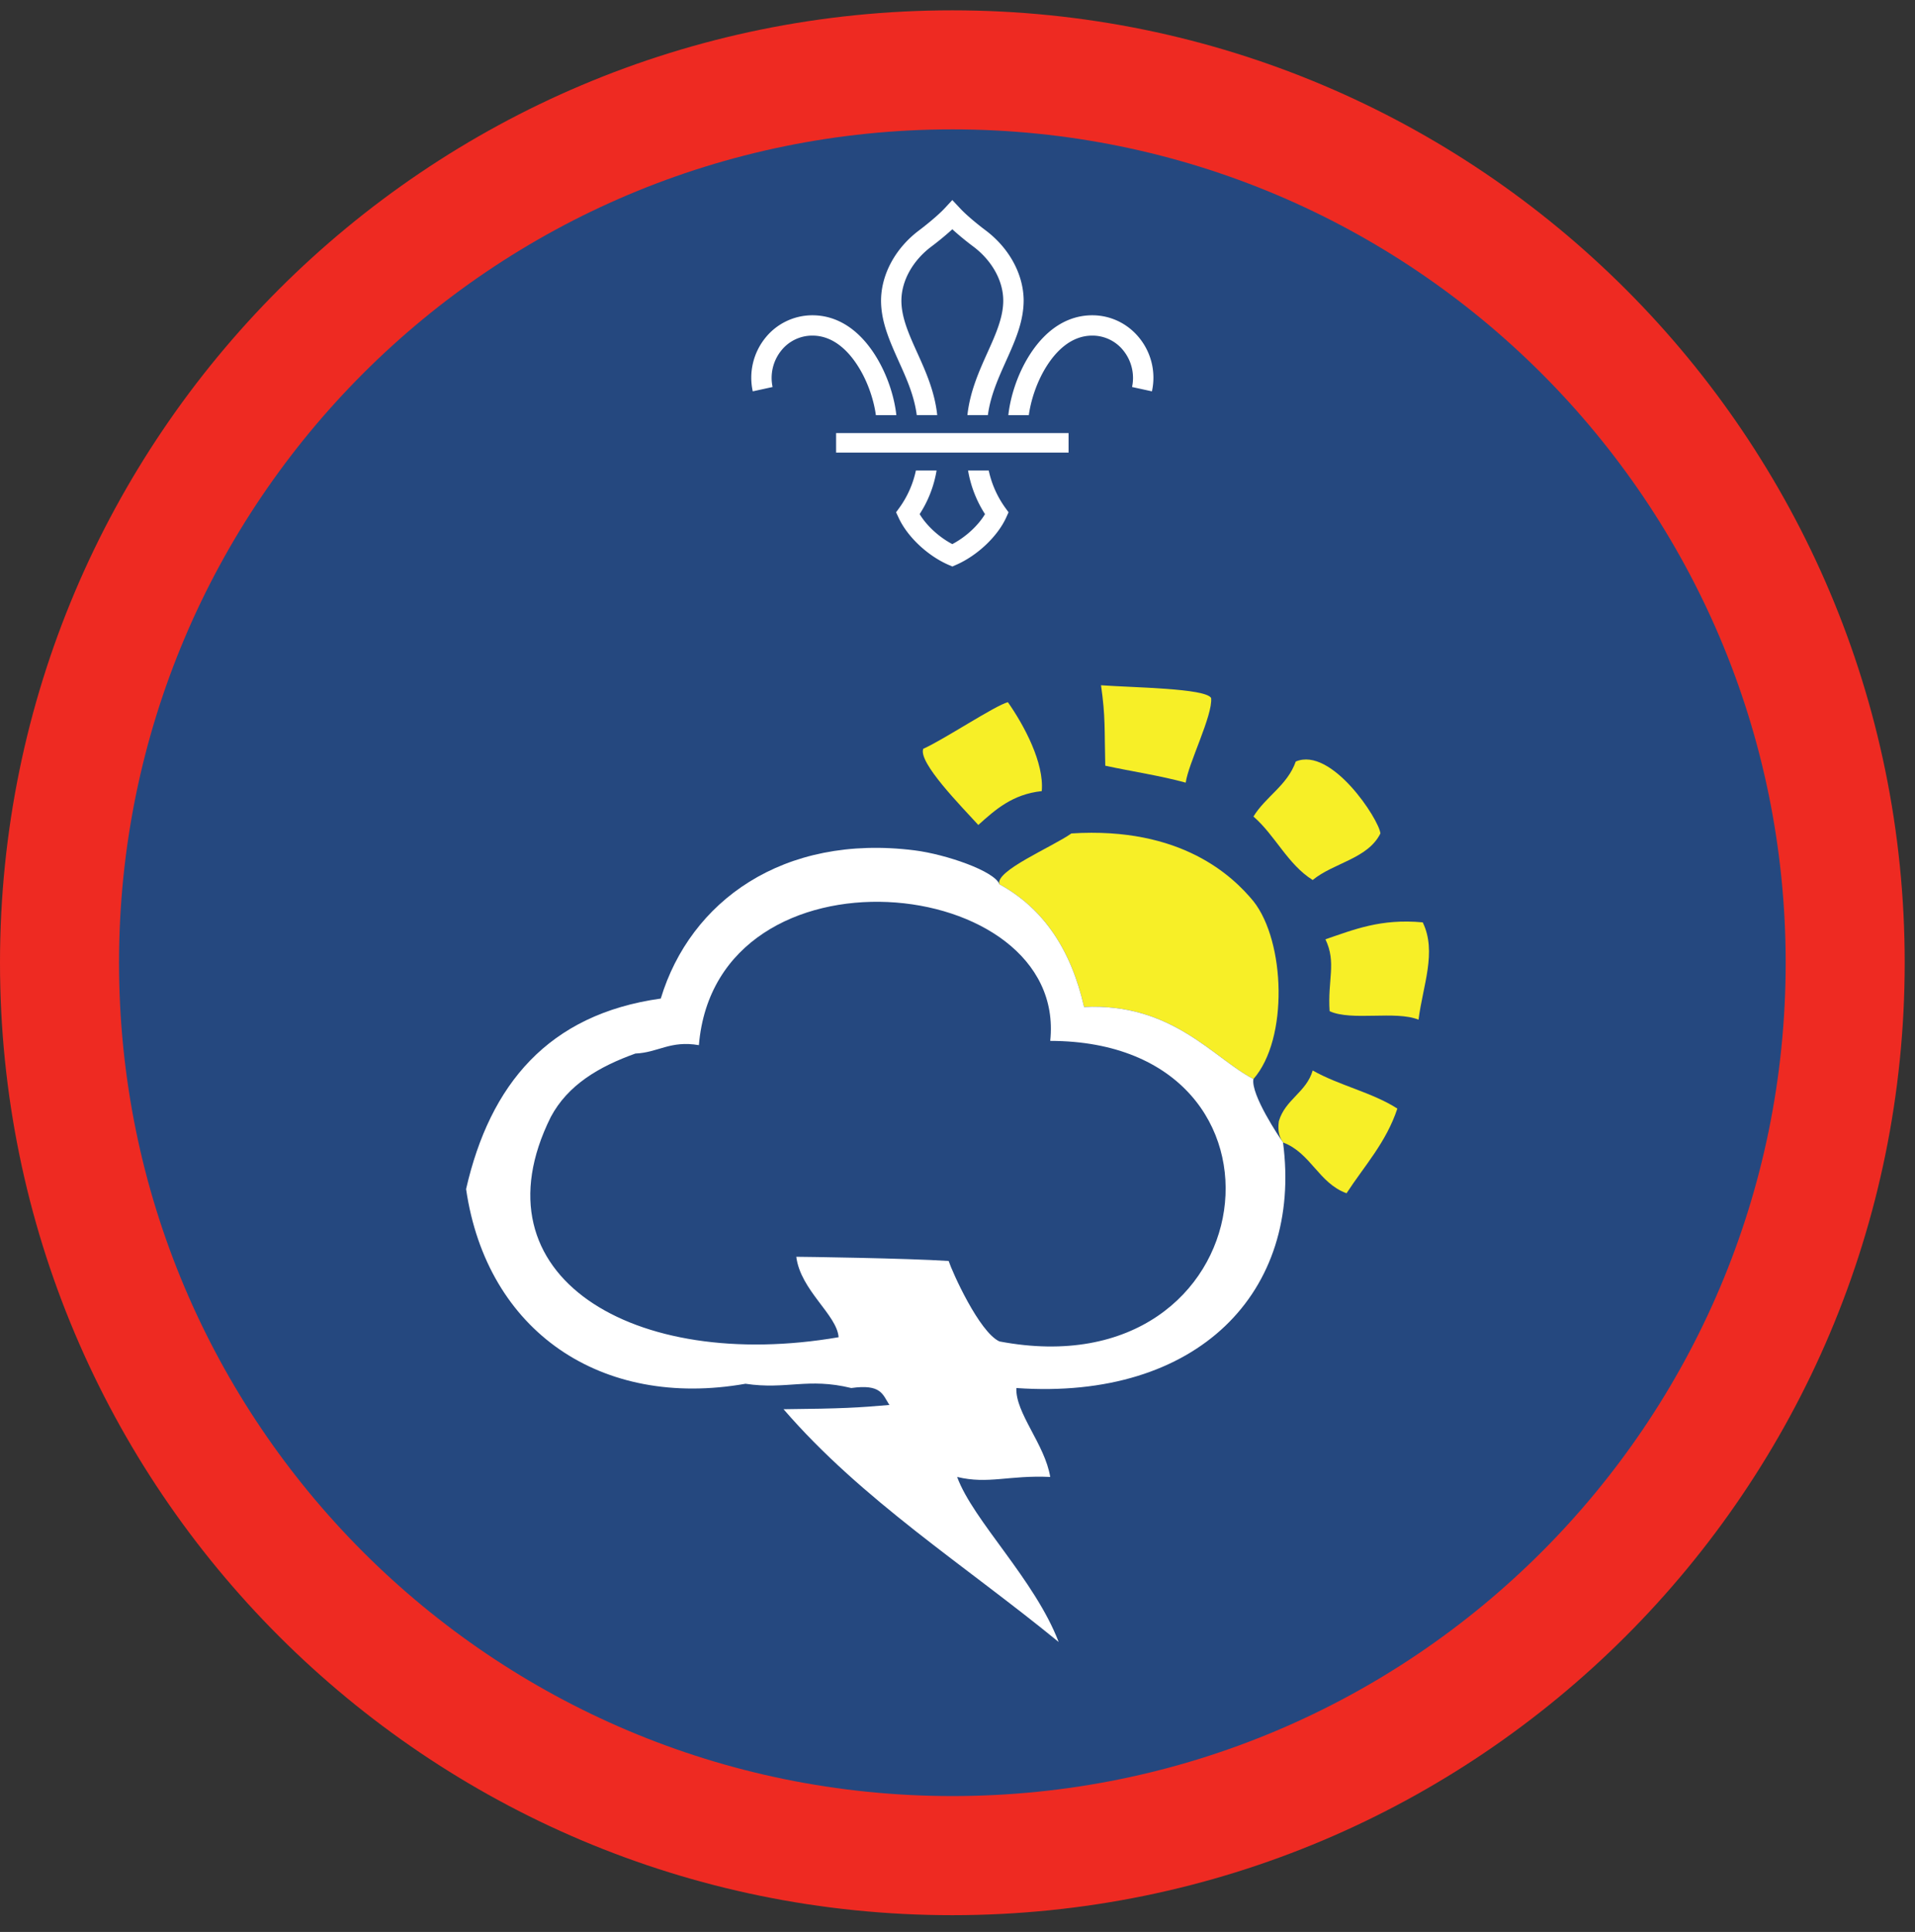
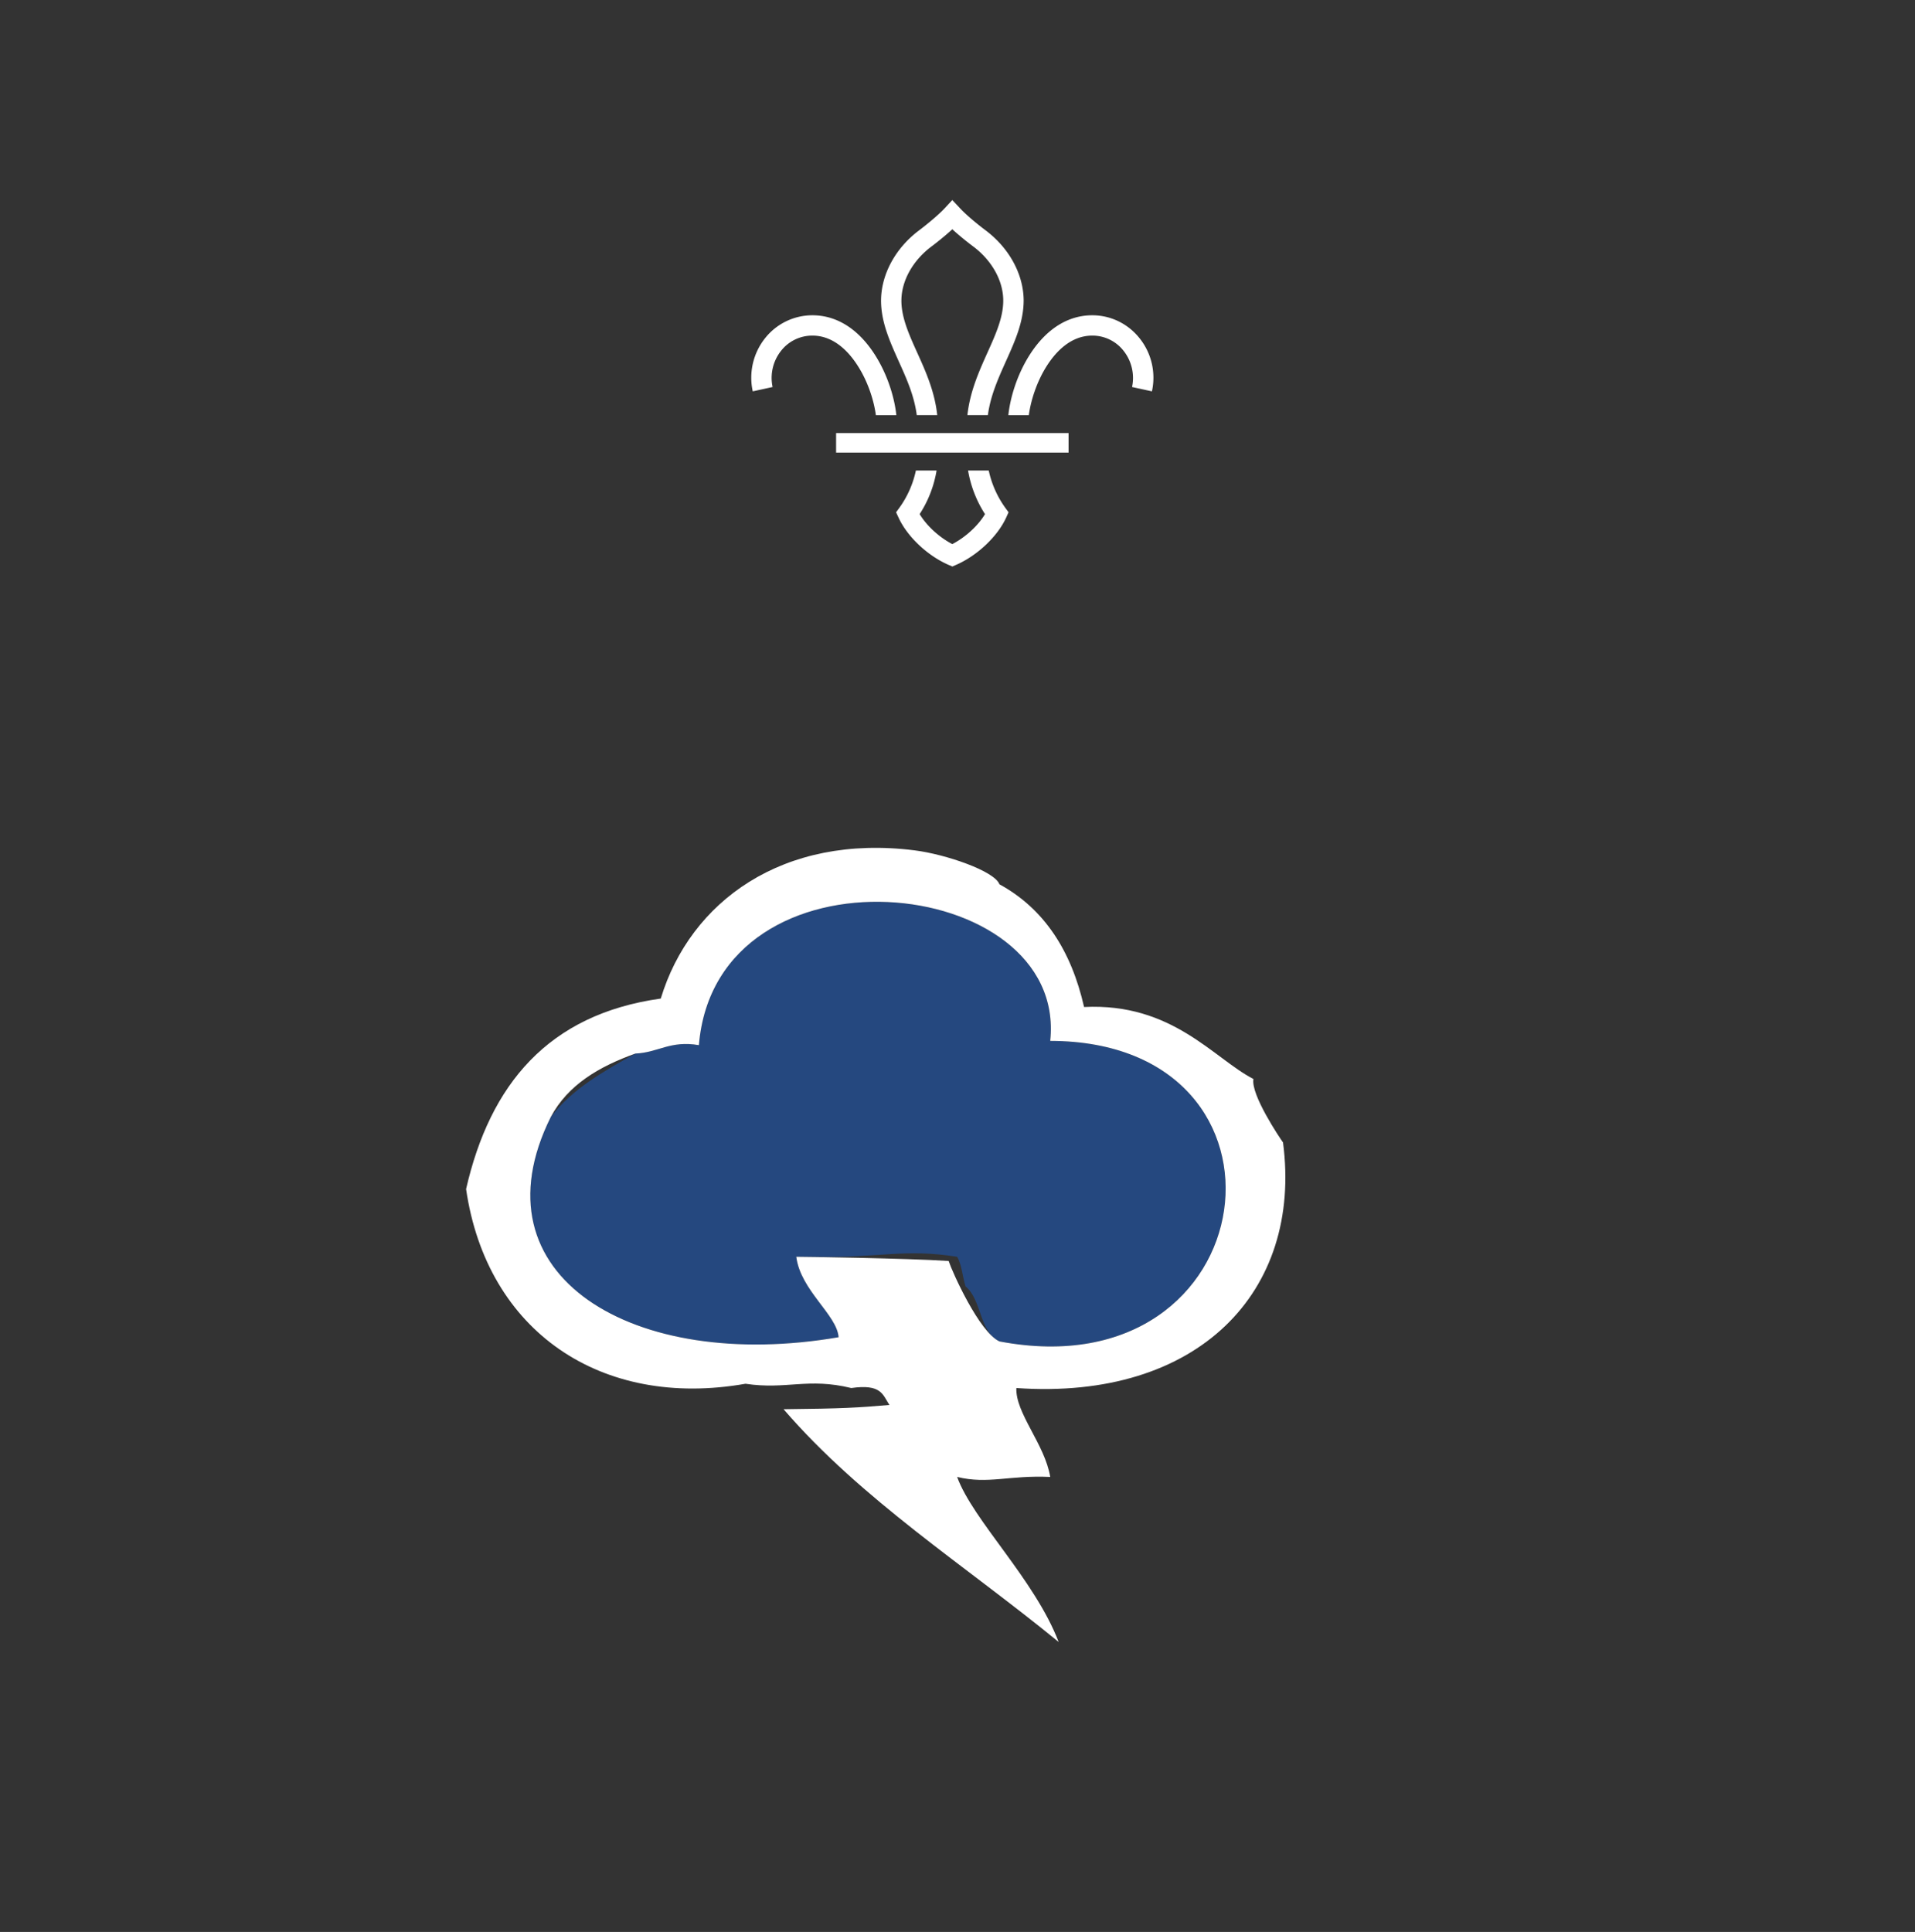
<svg xmlns="http://www.w3.org/2000/svg" height="153.333" viewBox="0 0 152 153.333" width="152">
  <rect x="0" y="0" width="152" height="153.333" fill="#333333" stroke="none" />
-   <path d="M75.588.82C33.844.82 0 34.664 0 76.408c0 41.75 33.844 75.595 75.588 75.595 41.75 0 75.595-33.844 75.595-75.595C151.183 34.664 117.339.82 75.588.82" fill="#ee2a22" fill-rule="evenodd" />
-   <path d="M141.735 76.408c0 36.532-29.615 66.141-66.142 66.141-36.53 0-66.145-29.609-66.145-66.141 0-36.525 29.615-66.14 66.145-66.14 36.527 0 66.142 29.615 66.142 66.14" fill="#25487f" fill-rule="evenodd" />
-   <path d="M80 55.732c1.292 1.843 2.885 4.812 2.688 7.056-2.324.25-3.683 1.47-5.037 2.688-1.334-1.468-4.787-4.959-4.37-6.047 1.558-.682 5.73-3.453 6.719-3.697M102.85 60.44c2.833-1.199 6.609 4.593 6.718 5.708-1.005 2.021-3.719 2.328-5.375 3.697-1.996-1.254-2.964-3.53-4.703-5.04.98-1.595 2.687-2.464 3.36-4.365M85.041 66.148c8.751-.557 12.823 3.417 14.449 5.38 2.537 3.208 2.786 10.943 0 14.11-3.135-1.61-6.427-6.069-13.443-5.714-1.016-4.47-3.167-7.803-6.719-9.74-.385-1.057 4.203-2.968 5.713-4.036" fill="#f7ef27" fill-rule="evenodd" />
  <path d="M50.432 83.617c1.828-.078 2.75-1.057 5.041-.666 1.382-16.51 29.303-13.667 27.887-.339 20.843.03 17.29 27.905-4.032 23.853-1.61-.738-1.39-3.312-2.688-4.363-.244-.766-.296-1.72-.67-2.355-4.215-.667-6.126.098-11.09 0h-1.677c.344 2.682 3.229 4.598 3.36 6.385-16.277 2.803-29.126-4.839-22.85-17.473 1.694-2.23 4.199-3.636 6.719-5.042" fill="#25487f" fill-rule="evenodd" />
-   <path d="M104.193 84.96c2.072 1.183 4.744 1.75 6.719 3.026-.89 2.693-2.62 4.547-4.032 6.72-2.219-.808-2.839-3.209-5.041-4.031-.282-.391-.443-.902-.334-1.683.505-1.735 2.183-2.292 2.688-4.032" fill="#f7ef27" fill-rule="evenodd" />
  <path d="M79.328 106.465c21.323 4.052 24.875-23.822 4.032-23.853 1.416-13.328-26.505-16.172-27.887.339-2.29-.391-3.213.588-5.041.666-2.885 1.036-5.359 2.485-6.718 5.042-6.277 12.634 6.572 20.276 22.849 17.473-.131-1.787-3.016-3.703-3.36-6.385.557 0 8.734.114 12.094.333.276.85 2.422 5.647 4.031 6.385zm22.51-15.79c1.553 11.842-6.74 20.5-21.166 19.489-.084 1.99 2.26 4.457 2.688 7.057-3.281-.152-4.912.599-7.39 0 1.27 3.469 6.155 8.13 8.06 13.099-7.385-6.052-15.614-11.26-21.837-18.475 4.724-.047 5.922-.124 8.4-.337-.54-.85-.661-1.677-3.025-1.344-3.464-.844-5.13.15-8.396-.339-11.437 2.016-20.532-4.141-22.177-15.453 1.896-8.297 6.515-13.87 15.453-15.12 2.338-7.724 9.713-13.083 20.161-11.76 2.454.312 6.334 1.635 6.72 2.692 3.551 1.937 5.702 5.27 6.718 9.74 7.016-.355 10.308 4.104 13.443 5.713-.225 1.23 2.067 4.647 2.349 5.038" fill="#fff" fill-rule="evenodd" />
-   <path d="M105.203 74.55c2.256-.766 4.39-1.657 7.724-1.345 1.141 2.344.01 5.005-.334 7.724-1.833-.74-5.276.13-7.057-.672-.167-2.484.557-3.859-.333-5.708M94.115 62.117c-2.022-.557-4.266-.885-6.386-1.344-.073-2.885.026-3.86-.338-6.385 2.552.187 8.286.233 8.74 1.01.14 1.375-1.824 5.229-2.016 6.72" fill="#f7ef27" fill-rule="evenodd" />
  <path d="M68.036 28.96c.896 1.365 1.344 2.928 1.485 3.99h1.624c-.135-1.302-.661-3.198-1.754-4.875-1.303-1.995-2.995-3.047-4.896-3.052h-.016a4.788 4.788 0 0 0-3.73 1.792 5.03 5.03 0 0 0-1 4.245l1.574-.344a3.466 3.466 0 0 1 .682-2.885 3.14 3.14 0 0 1 2.474-1.194h.01c1.683 0 2.86 1.266 3.547 2.323M79.776 40.279a7.917 7.917 0 0 1-1.297-2.934h-1.64a9.26 9.26 0 0 0 1.344 3.46c-.552.922-1.547 1.832-2.595 2.379-1.047-.547-2.036-1.457-2.593-2.38a9.065 9.065 0 0 0 1.344-3.459h-1.642a7.83 7.83 0 0 1-1.295 2.934l-.277.38.198.426c.687 1.495 2.265 2.995 3.937 3.735l.328.14h.005l.324-.14c1.671-.74 3.255-2.24 3.943-3.735l.192-.426-.276-.38M83.14 28.96c-.89 1.365-1.337 2.928-1.479 3.99h-1.625c.136-1.302.657-3.198 1.75-4.875 1.302-1.995 3-3.047 4.902-3.052h.01c1.453 0 2.812.656 3.729 1.792a5.012 5.012 0 0 1 1.005 4.245l-1.577-.344a3.467 3.467 0 0 0-.683-2.885 3.132 3.132 0 0 0-2.475-1.194h-.004c-1.688 0-2.865 1.266-3.553 2.323M72.765 32.945h1.626c-.198-1.876-.932-3.505-1.588-4.953-.652-1.443-1.267-2.808-1.256-4.161.016-1.563.906-3.156 2.385-4.266.261-.193.995-.761 1.656-1.37.663.609 1.402 1.177 1.663 1.37 1.478 1.11 2.369 2.703 2.38 4.266.01 1.353-.604 2.718-1.256 4.161-.651 1.448-1.385 3.077-1.589 4.953h1.626c.203-1.547.833-2.937 1.437-4.286.724-1.61 1.406-3.13 1.402-4.844-.022-2.063-1.153-4.136-3.032-5.542-.224-.166-1.375-1.046-2.036-1.761l-.595-.635-.588.635c-.667.715-1.817 1.595-2.036 1.761-1.881 1.406-3.01 3.48-3.032 5.542-.01 1.713.677 3.234 1.396 4.844.61 1.349 1.24 2.74 1.437 4.286M66.364 35.919h18.453v-1.547H66.364z" fill="#fff" />
</svg>